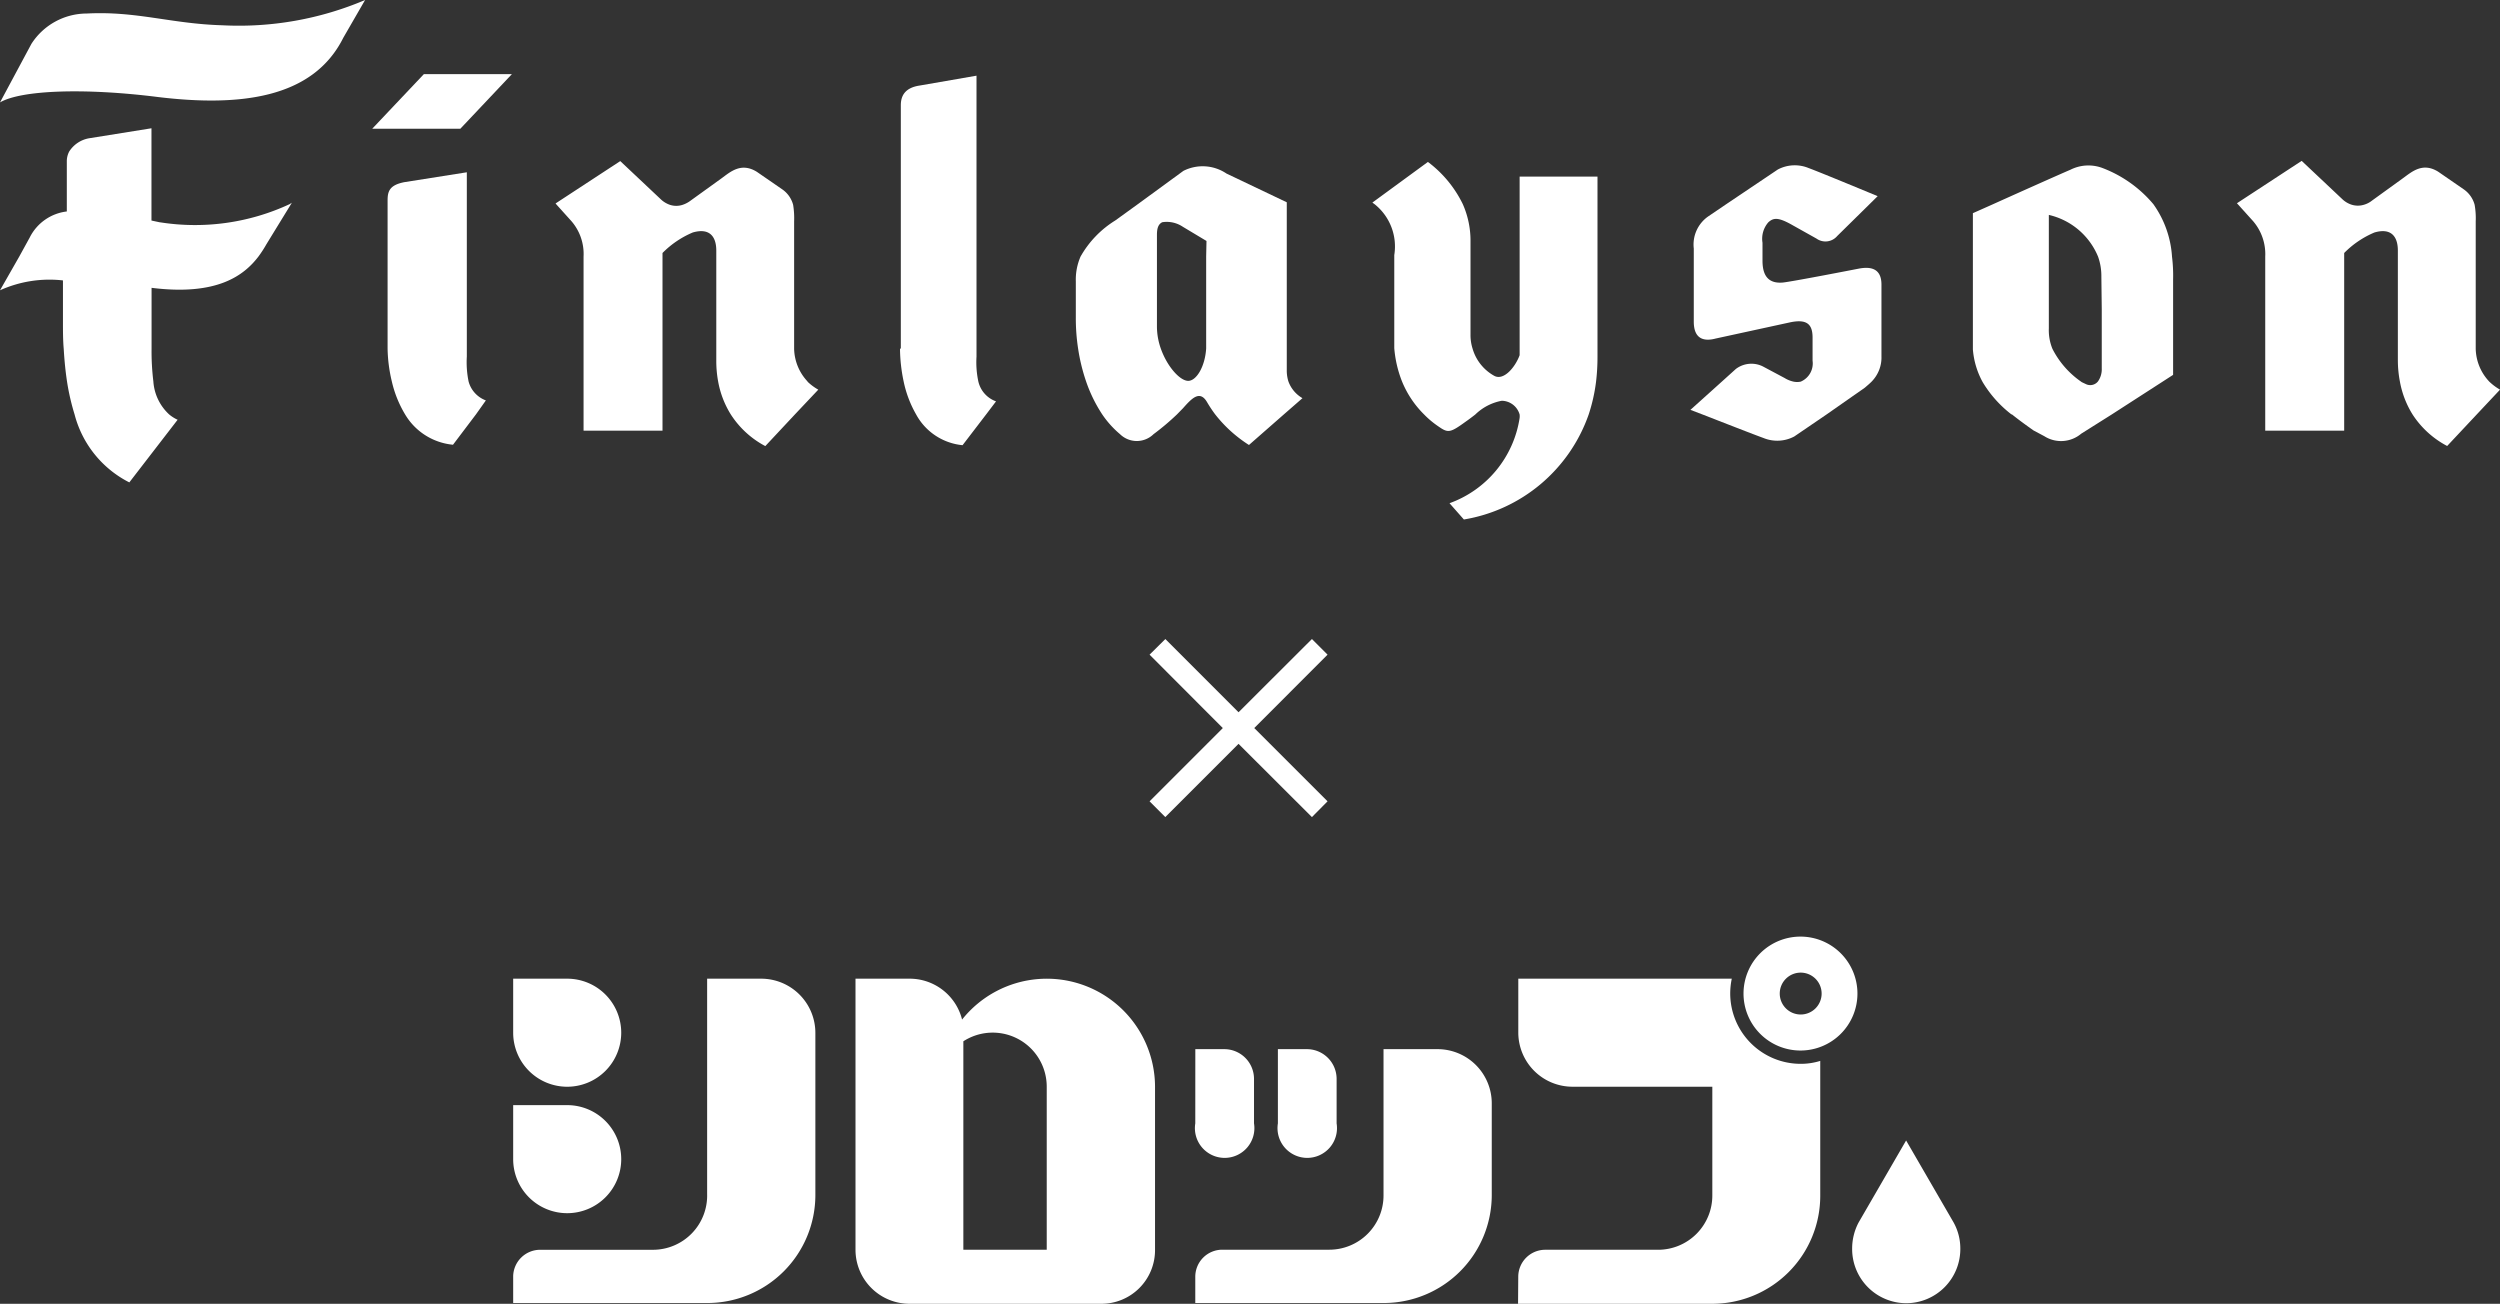
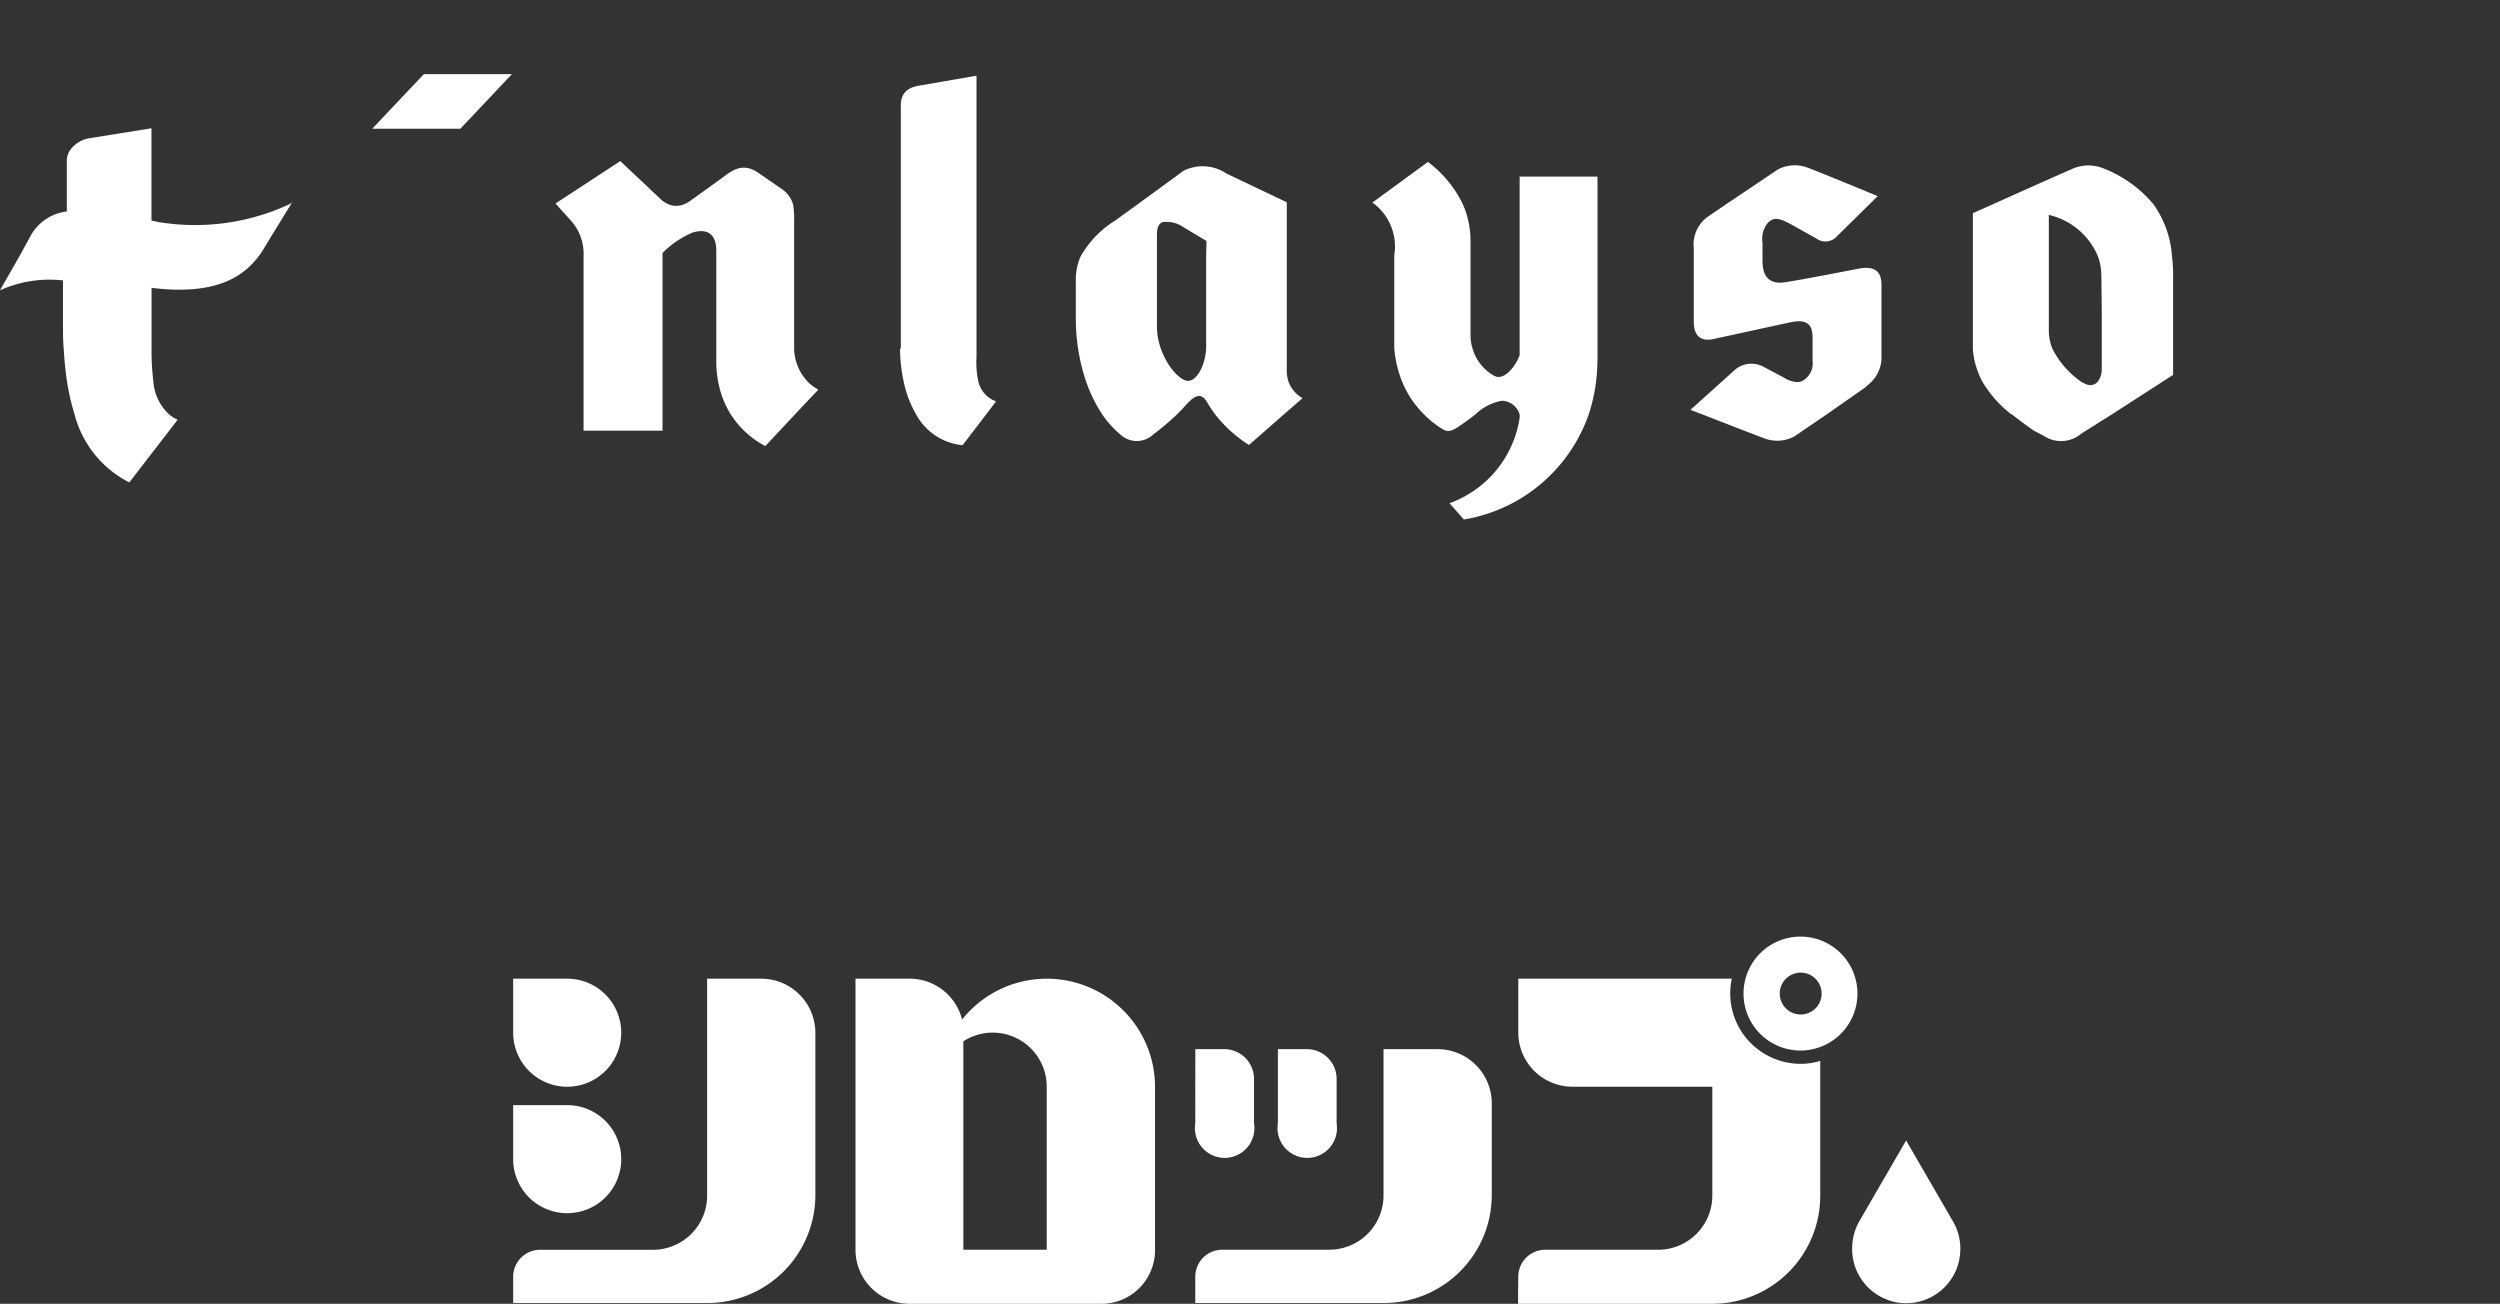
<svg xmlns="http://www.w3.org/2000/svg" width="121.791" height="63.516" viewBox="0 0 121.791 63.516">
  <rect x="0" y="0" width="121.791" height="63.516" fill="#333333" stroke="none" />
  <g id="グループ_581" data-name="グループ 581" transform="translate(-551 -3896.282)">
-     <path id="パス_1567" data-name="パス 1567" d="M-5.2-2.5l3.568-3.568L-5.2-9.644l.769-.762L-.866-6.838l3.575-3.568.762.762L-.1-6.069,3.471-2.5l-.762.769L-.866-5.3-4.434-1.732Z" transform="translate(612.203 3937.819)" fill="#fff" />
    <g id="グループ_572" data-name="グループ 572" transform="translate(551 3896.282)">
      <path id="パス_1537" data-name="パス 1537" d="M7.807,17.586l-.428-.091V13l-3,.481a1.442,1.442,0,0,0-1.009.654h0a1.009,1.009,0,0,0-.115.481v2.437a2.322,2.322,0,0,0-1.807,1.269l-.51.928L0,20.893a5.848,5.848,0,0,1,3.067-.481v1.995c0,.481,0,.923.038,1.351.034.577.087,1.106.163,1.6h0a11.21,11.21,0,0,0,.365,1.582A5.172,5.172,0,0,0,6.3,30.252L8.653,27.2a1.779,1.779,0,0,1-.413-.26h0a2.4,2.4,0,0,1-.769-1.61,12.017,12.017,0,0,1-.087-1.586V20.773c3.192.4,4.5-.6,5.206-1.524a5.629,5.629,0,0,0,.389-.6l1.2-1.956.038-.067-.1.067a10.926,10.926,0,0,1-6.312.889Z" transform="translate(0 -6.751)" fill="#fff" />
-       <path id="パス_1538" data-name="パス 1538" d="M10.821,1.231c-2.485-.072-4.163-.7-6.6-.572A3.209,3.209,0,0,0,1.529,2.139L0,4.99c1.019-.6,4.1-.716,7.691-.264,3.985.481,7.552.082,9.032-2.884L17.786,0a15.724,15.724,0,0,1-6.965,1.231Z" transform="translate(0)" fill="#fff" />
-       <path id="パス_1539" data-name="パス 1539" d="M43.227,27.656h0a4.639,4.639,0,0,1-.087-1.216V17.46l-3.043.481c-.735.144-.817.457-.817.9v7.211a7.359,7.359,0,0,0,.207,1.6,5.484,5.484,0,0,0,.644,1.6h0a3.043,3.043,0,0,0,2.336,1.481l1.12-1.481.481-.678A1.36,1.36,0,0,1,43.227,27.656Z" transform="translate(-20.398 -9.067)" fill="#fff" />
      <path id="パス_1540" data-name="パス 1540" d="M37.72,10.173h4.293L44.527,7.51H40.239Z" transform="translate(-19.588 -3.9)" fill="#fff" />
      <path id="パス_1541" data-name="パス 1541" d="M68.577,27.064a2.4,2.4,0,0,1-.654-1.586V19.267a4.111,4.111,0,0,0-.048-.808h0a1.332,1.332,0,0,0-.538-.76l-1.226-.846c-.769-.481-1.293,0-1.721.312l-1.514,1.091a1.341,1.341,0,0,1-.4.207.99.99,0,0,1-.591,0h0a1.231,1.231,0,0,1-.442-.26l-1.99-1.875L56.3,18.392l.062.072.721.8a2.442,2.442,0,0,1,.582,1.716v8.48h3.846V20.805a4.533,4.533,0,0,1,1.476-1c.836-.24,1.144.221,1.144.88v5.341a5.509,5.509,0,0,0,.091,1.043,4.552,4.552,0,0,0,.615,1.6h0a4.48,4.48,0,0,0,1.682,1.543l1.442-1.543L69.1,27.463a2.606,2.606,0,0,1-.524-.389Z" transform="translate(-29.236 -8.48)" fill="#fff" />
      <path id="パス_1542" data-name="パス 1542" d="M91.21,20.971a8.037,8.037,0,0,0,.178,1.6,5.47,5.47,0,0,0,.606,1.6h0a2.884,2.884,0,0,0,2.264,1.5l1.149-1.5.481-.635a1.351,1.351,0,0,1-.86-.961h0a4.451,4.451,0,0,1-.091-1.216V7.67l-2.774.481c-.731.111-.913.519-.913.961V20.961Z" transform="translate(-47.365 -3.983)" fill="#fff" />
      <path id="パス_1543" data-name="パス 1543" d="M120.07,28.135a1.548,1.548,0,0,1-.683-.808,1.75,1.75,0,0,1-.082-.558V18.593l-2.937-1.4a2.074,2.074,0,0,0-2.1-.13l-2.211,1.615-1.106.8a4.9,4.9,0,0,0-1.692,1.759,2.817,2.817,0,0,0-.231,1.207v1.75a9.8,9.8,0,0,0,.111,1.524,9.061,9.061,0,0,0,.389,1.6h0a7.057,7.057,0,0,0,.788,1.61h0a4.706,4.706,0,0,0,.865.961,1.168,1.168,0,0,0,1.634,0,12.065,12.065,0,0,0,1.139-.961h0l.293-.3c.428-.481.822-.909,1.178-.293a6.212,6.212,0,0,0,.389.586,6.533,6.533,0,0,0,1.649,1.495l1.7-1.49Zm-4.692-6.9v4.48c-.058.9-.481,1.577-.875,1.577s-1.019-.678-1.336-1.577a3.245,3.245,0,0,1-.187-1.062V20.184c0-.264.038-.514.26-.62a1.406,1.406,0,0,1,1,.221l1.154.692Z" transform="translate(-56.618 -8.738)" fill="#fff" />
      <path id="パス_1544" data-name="パス 1544" d="M142.834,33.037l.7.793a7.792,7.792,0,0,0,6.081-5.119h0a8.4,8.4,0,0,0,.356-1.577,10.13,10.13,0,0,0,.072-1.226V17.126h-3.793v8.7c-.216.591-.784,1.264-1.245,1a2.216,2.216,0,0,1-1.048-1.322,2.189,2.189,0,0,1-.1-.683V20.28a4.4,4.4,0,0,0-.375-1.812,5.658,5.658,0,0,0-1.7-2.057l-2.706,1.98.106.077h0a2.629,2.629,0,0,1,.961,2.48v4.533h0a5.623,5.623,0,0,0,.361,1.582h0a4.807,4.807,0,0,0,1.091,1.649h0a4.383,4.383,0,0,0,.639.543c.529.37.591.385,1.4-.2.159-.111.308-.226.452-.336h0a2.509,2.509,0,0,1,1.293-.673.918.918,0,0,1,.87.668h0a.7.7,0,0,1,0,.173A5.255,5.255,0,0,1,142.834,33.037Z" transform="translate(-72.219 -8.522)" fill="#fff" />
      <path id="パス_1545" data-name="パス 1545" d="M179.53,21.783s-3.4.663-3.745.683c-.582.038-.961-.231-.961-1.062v-.875a1.221,1.221,0,0,1,.284-1c.25-.226.481-.26,1.187.144l1.159.649a.75.75,0,0,0,1.009-.125l1.577-1.553.394-.389s-2.8-1.163-3.365-1.37a1.769,1.769,0,0,0-1.5.072l-2.509,1.687-.884.6a1.668,1.668,0,0,0-.7,1.562v3.562c0,.9.553.961,1.072.822l3.581-.779c.841-.187,1.134.067,1.134.731v1.13a.964.964,0,0,1-.577,1.019.861.861,0,0,1-.351,0h0a1.4,1.4,0,0,1-.437-.178l-1.019-.543a1.25,1.25,0,0,0-1.356.106l-.687.62-1.524,1.37.591.226h0c.9.351,2.562,1,2.966,1.144a1.769,1.769,0,0,0,1.5-.072l1.572-1.072,1.87-1.308c.115-.1.236-.2.327-.293h0a1.673,1.673,0,0,0,.481-1.231V22.581C180.626,21.774,180.1,21.678,179.53,21.783Z" transform="translate(-88.961 -8.699)" fill="#fff" />
      <path id="パス_1546" data-name="パス 1546" d="M208.732,18.652a6.038,6.038,0,0,0-2.514-1.774,1.952,1.952,0,0,0-1.533.1c-.4.168-2.553,1.13-3.817,1.7h0l-.928.413v6.638a3.937,3.937,0,0,0,.481,1.6,5.648,5.648,0,0,0,1.4,1.567h0a.048.048,0,0,1,.024,0h0c.327.264.707.538,1.048.779l.524.279a1.521,1.521,0,0,0,1.8-.12L206.7,28.9h0l2.48-1.6.514-.332V22.319a7.442,7.442,0,0,0-.053-1.106A4.946,4.946,0,0,0,208.732,18.652Zm-2.514,5.119v2.884a1.024,1.024,0,0,1-.183.63.481.481,0,0,1-.577.139l-.212-.1-.053-.038h0a4.327,4.327,0,0,1-1.38-1.591,2.4,2.4,0,0,1-.173-.99V19.176a3.423,3.423,0,0,1,2.4,2.038h0a2.811,2.811,0,0,1,.159.961Z" transform="translate(-103.828 -8.706)" fill="#fff" />
-       <path id="パス_1547" data-name="パス 1547" d="M238.992,27.059h0a2.4,2.4,0,0,1-.659-1.6h0V19.257a3.773,3.773,0,0,0-.053-.812h0a1.337,1.337,0,0,0-.543-.76l-1.226-.846c-.764-.481-1.288,0-1.721.312l-1.509,1.091a1.139,1.139,0,0,1-.385.2h0a1.019,1.019,0,0,1-.61,0h0a1.192,1.192,0,0,1-.442-.26l-1.99-1.875L226.7,18.372l.067.072.721.8a2.466,2.466,0,0,1,.591,1.726v8.48h3.846V20.795a4.533,4.533,0,0,1,1.476-1c.832-.24,1.139.221,1.139.88v5.341a5.5,5.5,0,0,0,.1,1.043,4.553,4.553,0,0,0,.615,1.6,4.5,4.5,0,0,0,1.687,1.538l1.442-1.538,1.134-1.207A2.606,2.606,0,0,1,238.992,27.059Z" transform="translate(-117.725 -8.47)" fill="#fff" />
    </g>
    <g id="レイヤー_2" data-name="レイヤー 2" transform="translate(576 3941.91)">
      <g id="レイヤー_5" data-name="レイヤー 5" transform="translate(0 0)">
        <path id="パス_1548" data-name="パス 1548" d="M0,2.05H2.632A2.632,2.632,0,1,1,0,4.682Zm0,8.8A2.632,2.632,0,1,0,2.632,8.21H0Zm0,7H9.449a5.263,5.263,0,0,0,5.273-5.263v-7.9A2.641,2.641,0,0,0,12.081,2.05H9.449V12.539a2.641,2.641,0,0,1-2.632,2.718H1.325A1.316,1.316,0,0,0,0,16.534ZM33.23,9.1a1.449,1.449,0,1,0,2.861,0V6.932a1.449,1.449,0,0,0-1.459-1.449h-1.4Zm4.024,0a1.449,1.449,0,1,0,2.861,0V6.932a1.449,1.449,0,0,0-1.449-1.449H37.254ZM33.23,17.85H42.4a5.263,5.263,0,0,0,5.273-5.263V8.124a2.641,2.641,0,0,0-2.632-2.641H42.4v7.1a2.641,2.641,0,0,1-2.641,2.67H34.546a1.316,1.316,0,0,0-1.316,1.316ZM16.677,15.256a2.632,2.632,0,0,0,2.632,2.632h9.3a2.613,2.613,0,0,0,2.66-2.632V7.313a5.273,5.273,0,0,0-9.4-3.271A2.632,2.632,0,0,0,19.309,2.05H16.677Zm5.254,0V5.1a2.632,2.632,0,0,1,4.062,2.212v7.943Zm27.023,2.632h9.459a5.263,5.263,0,0,0,5.263-5.273V6.055a3.166,3.166,0,0,1-.954.143A3.433,3.433,0,0,1,59.29,2.775a3.594,3.594,0,0,1,.076-.725h-10.4V4.682A2.641,2.641,0,0,0,51.6,7.313h6.818v5.273a2.641,2.641,0,0,1-2.641,2.67H50.289a1.316,1.316,0,0,0-1.325,1.316ZM62.732,0a2.775,2.775,0,1,0,2.756,2.775A2.775,2.775,0,0,0,62.732,0m1.011,2.775a1.02,1.02,0,1,1-1.011-1.02,1.02,1.02,0,0,1,1.011,1.02m4.119,15.085A2.641,2.641,0,0,0,70.5,15.2a2.613,2.613,0,0,0-.324-1.268l-2.317-4-2.317,4A2.717,2.717,0,0,0,65.23,15.2a2.641,2.641,0,0,0,2.632,2.66" transform="translate(0 0)" fill="#fff" />
      </g>
    </g>
  </g>
</svg>